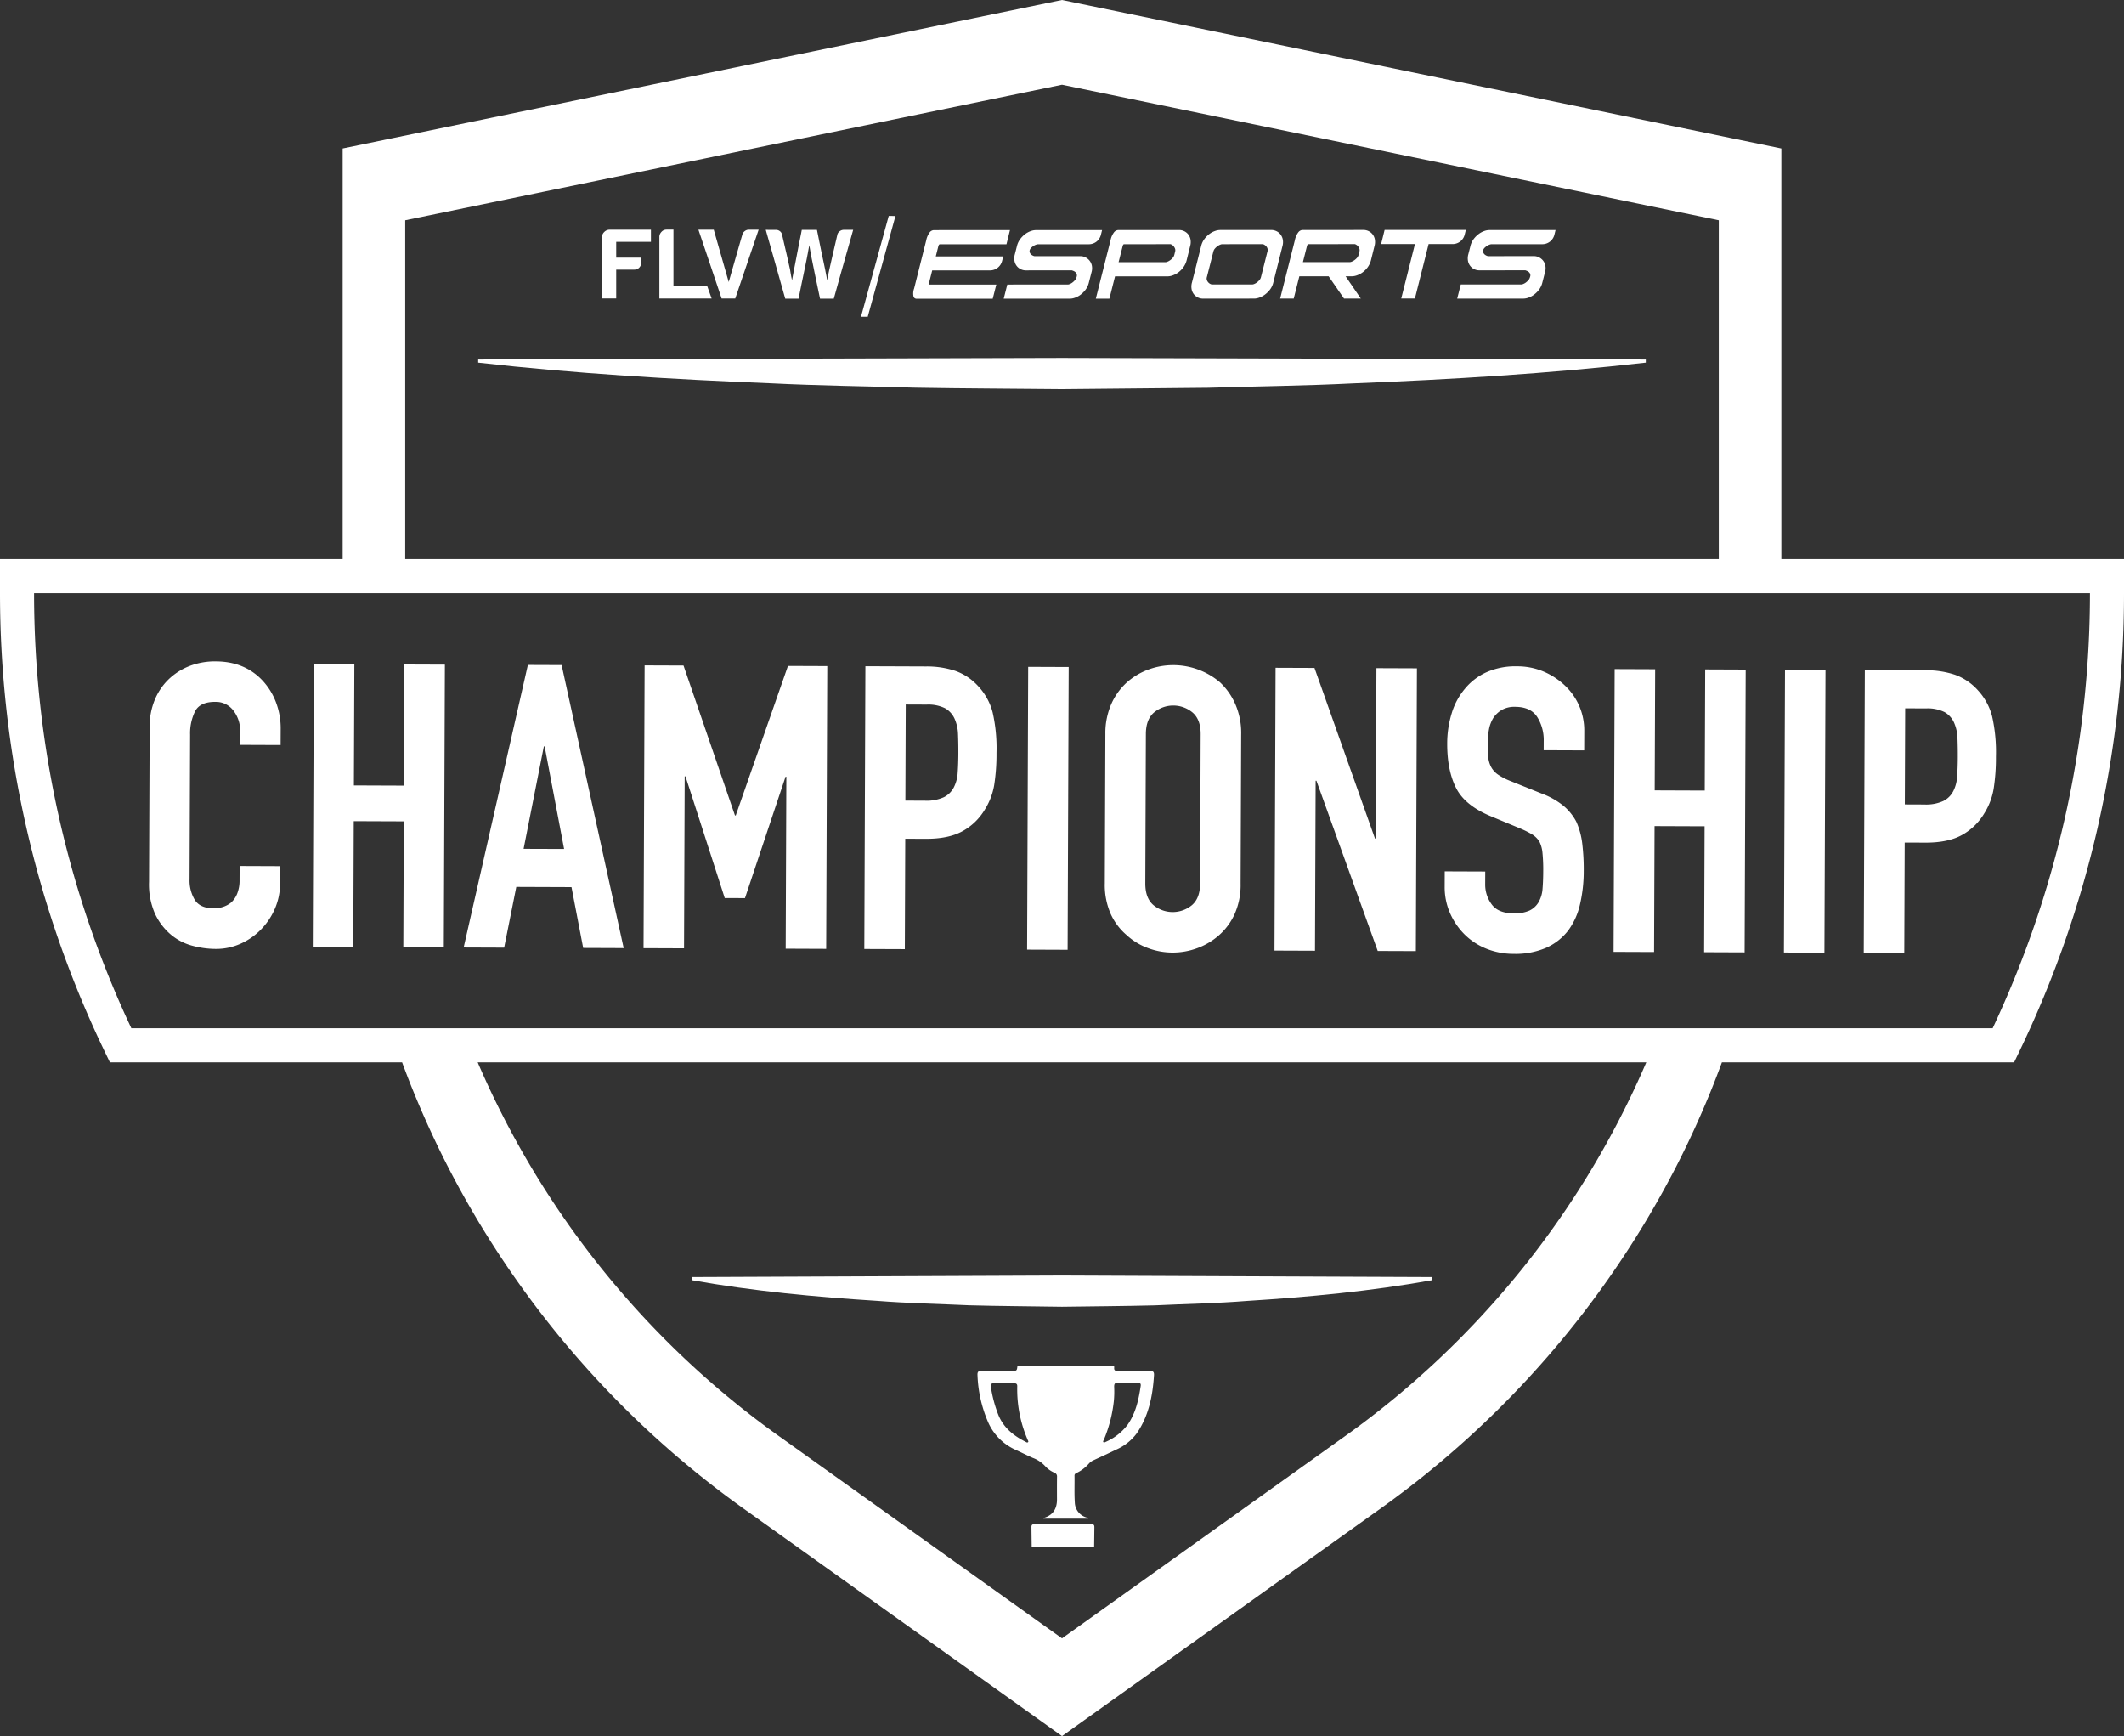
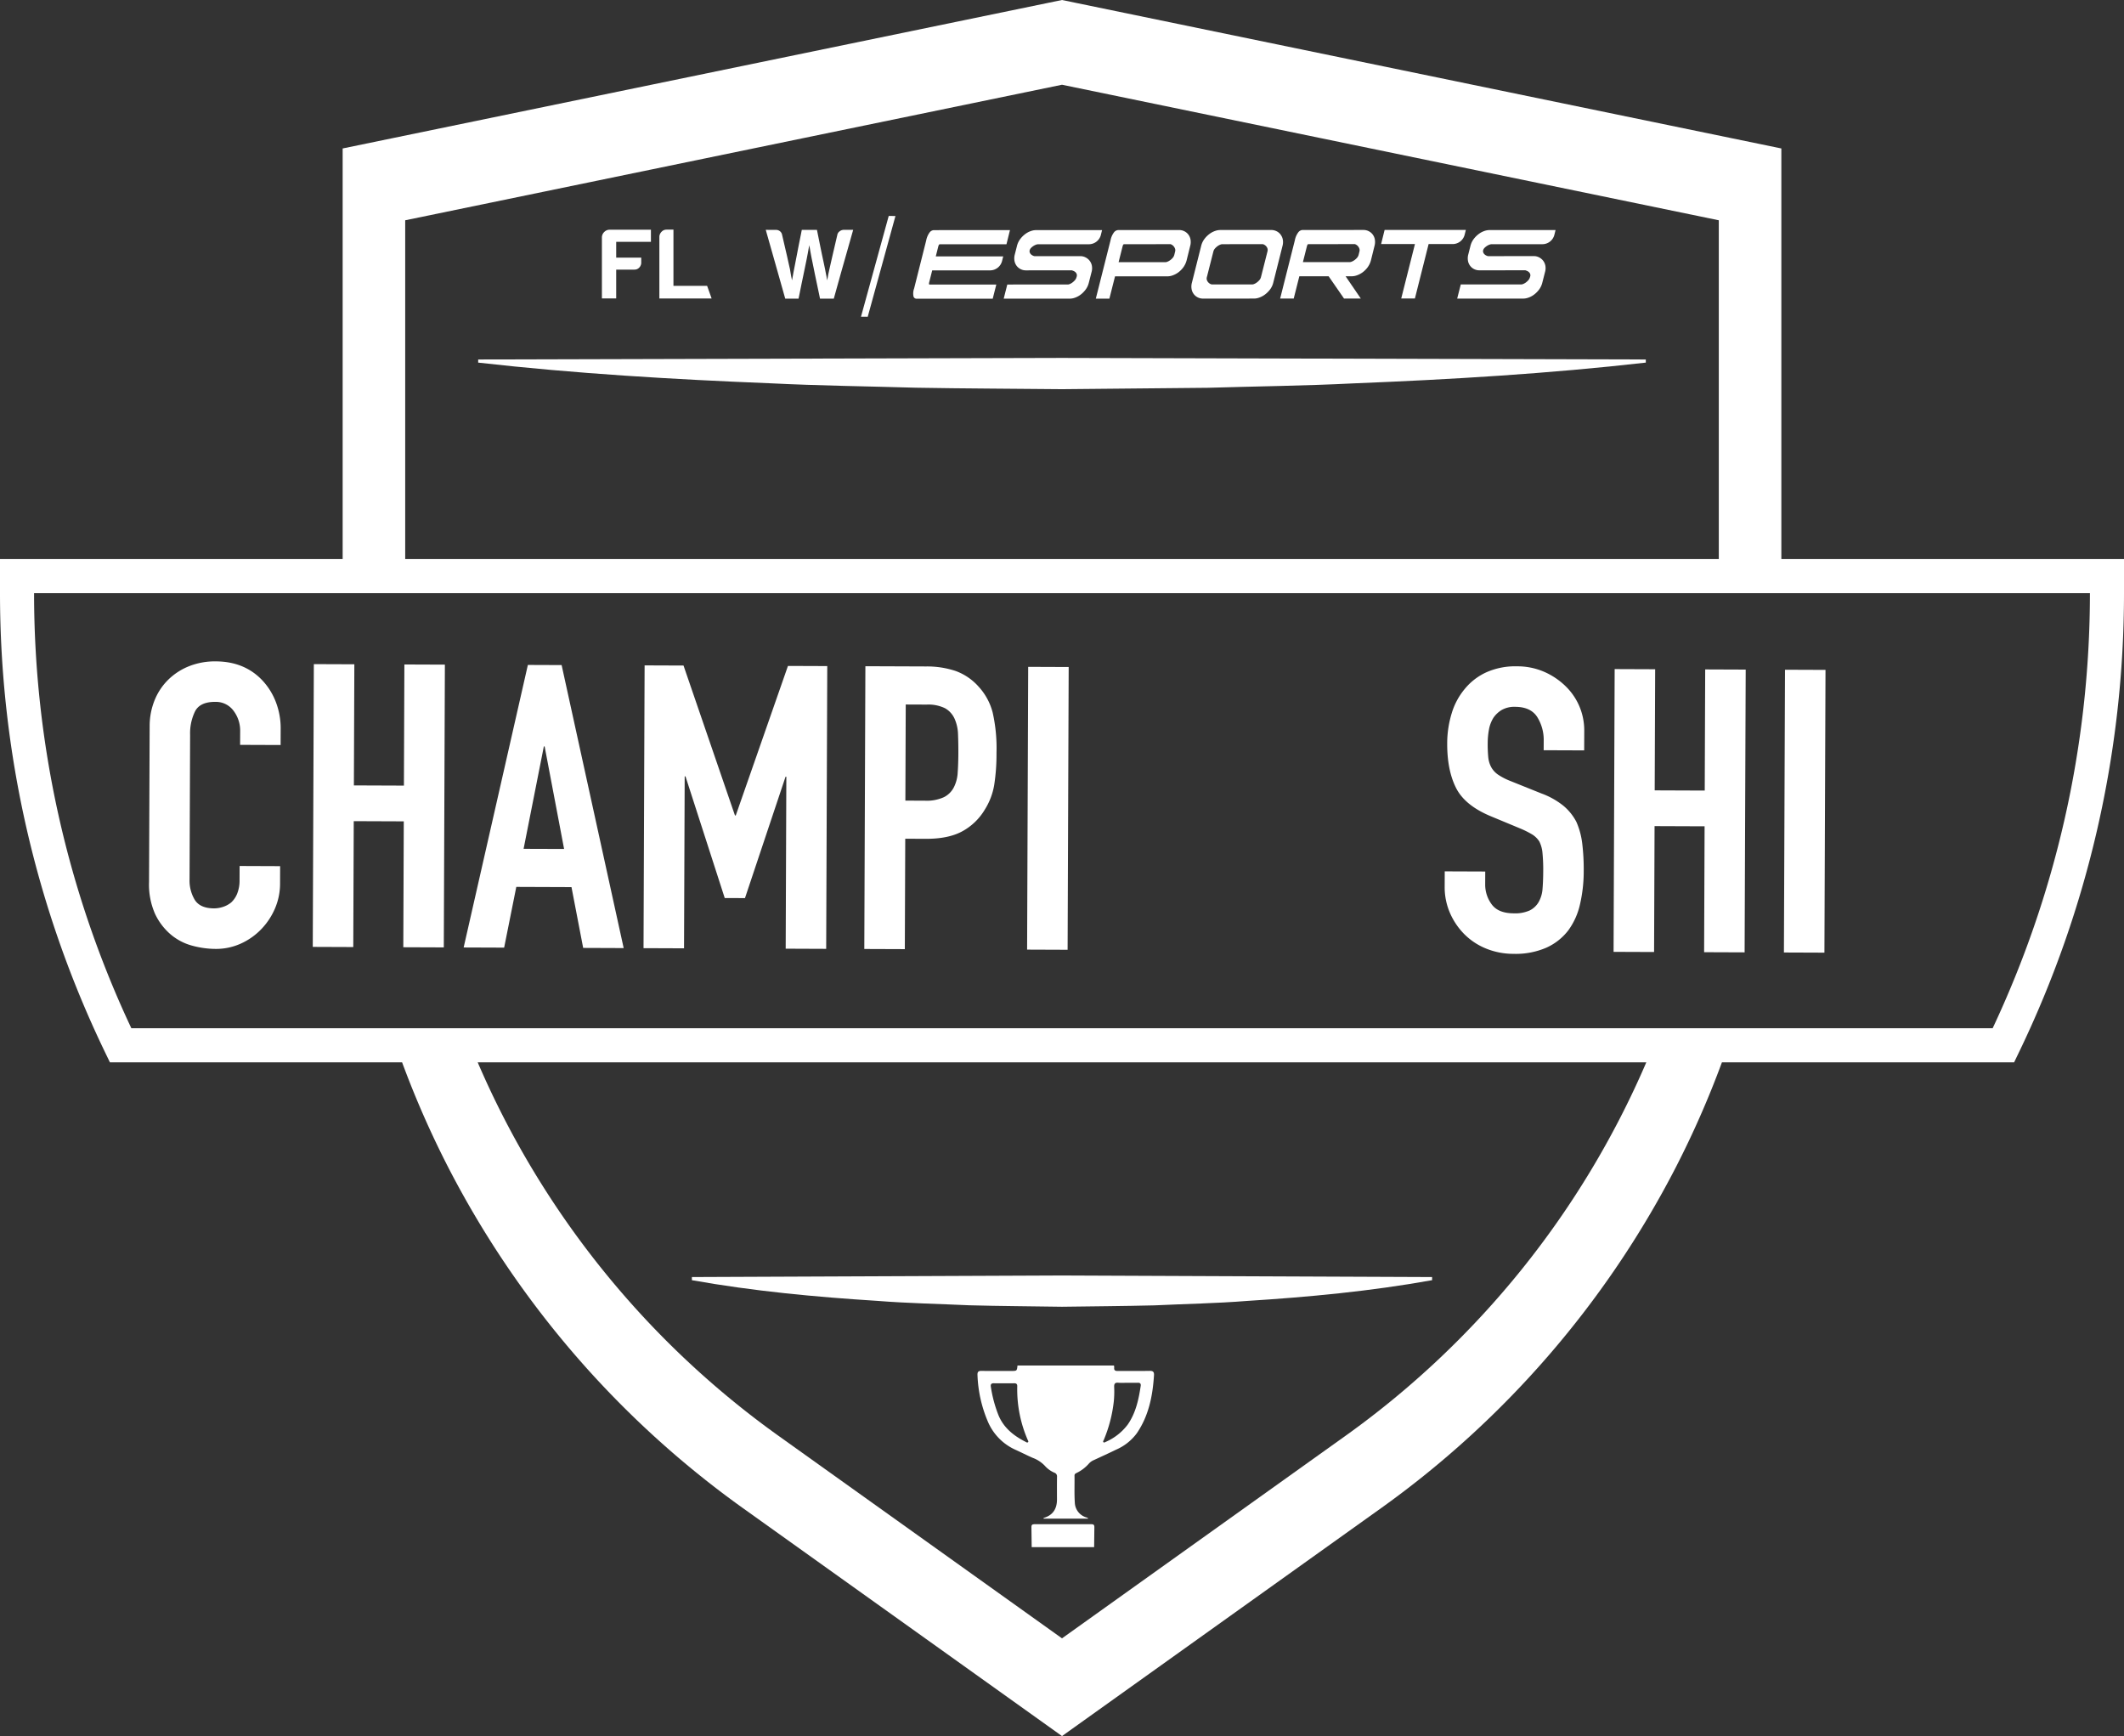
<svg xmlns="http://www.w3.org/2000/svg" width="246.623mm" height="201.55mm" viewBox="0 0 699.09 571.323">
  <rect x="0" y="0" width="699.09" height="571.323" fill="#333333" stroke="none" />
  <defs>
    <style>
      .a {
        fill: #fff;
      }
    </style>
  </defs>
  <path class="a" d="M227.731,420.262l121.814-.513,121.814.513v1.03c-20.3,3.642-40.6,5.546-60.907,6.828-10.151.813-20.3.969-30.453,1.457-10.151.251-20.3.317-30.454.459-10.151-.169-20.3-.2-30.453-.483-10.151-.474-20.3-.653-30.454-1.46-20.3-1.286-40.6-3.181-60.907-6.8Z" />
  <path class="a" d="M157.388,118.3l192.157-.513L541.7,118.3v1.03c-32.026,3.642-64.053,5.546-96.078,6.828-16.014.814-32.026.969-48.04,1.457l-48.039.46c-16.013-.17-32.026-.2-48.039-.484-16.013-.474-32.026-.653-48.039-1.459-32.026-1.287-64.053-3.181-96.079-6.8Z" />
  <g>
    <path class="a" d="M330.5,455.223c-1.128,0-2.257.025-3.383-.008-.842-.025-1.119.352-.991,1.143a42.341,42.341,0,0,0,2.492,9.323c1.73,4.224,5.024,6.805,8.925,8.792.246.126.564.406.847.1.179-.19-.014-.443-.1-.648a41.756,41.756,0,0,1-3.474-17.7c.027-.788-.334-1.024-1.05-1.008-1.089.023-2.178.006-3.266.006m40.6-.165c-1.009,0-2.026.072-3.027-.018-1.123-.1-1.391.37-1.357,1.406a32.575,32.575,0,0,1-.112,4.652,45.517,45.517,0,0,1-3.323,12.8c-.1.226-.353.5-.067.738.2.167.451,0,.652-.1a18.11,18.11,0,0,0,7.335-5.757c2.62-3.8,3.582-8.211,4.248-12.694.112-.757-.2-1.06-.971-1.034-1.124.039-2.252.01-3.378.008m-4.445-5.686a3.245,3.245,0,0,1,.071.694c-.1.9.346,1.114,1.172,1.105,3.5-.032,7,.029,10.5-.036,1.145-.021,1.5.363,1.424,1.472-.437,6.8-1.729,13.333-5.675,19.086a16.68,16.68,0,0,1-6.787,5.366c-2.445,1.194-4.923,2.322-7.393,3.465a4.523,4.523,0,0,0-1.513,1.061,12.736,12.736,0,0,1-4.143,3.165c-.378.173-.658.389-.649.862.057,2.953-.1,5.908.1,8.862a5.27,5.27,0,0,0,3.84,4.9c.145.053.284.121.424.188.031.014.049.054.181.207H343.455c-.029-.224.143-.261.281-.305,2.934-.945,4.163-3.057,4.156-6.03-.007-2.49-.022-4.98.014-7.469a1.262,1.262,0,0,0-.871-1.322,8.857,8.857,0,0,1-3.106-2.234,10.48,10.48,0,0,0-4.041-2.659c-1.888-.824-3.722-1.773-5.6-2.62a17.769,17.769,0,0,1-9.259-9.577,42.775,42.775,0,0,1-3.3-15.06c-.046-1,.262-1.37,1.309-1.352,3.266.057,6.534.021,9.8.02,1.865,0,1.865,0,2.059-1.786Z" />
    <path class="a" d="M339.569,509.15c-.025-2.215-.035-4.431-.084-6.645-.021-.964.615-.909,1.254-.909H356.5c.933,0,1.868.019,2.8,0,.643-.013.911.269.9.907-.036,2.215-.055,4.431-.08,6.646Z" />
  </g>
  <g>
    <path class="a" d="M200.669,75.6h13.575v3.978H202.815v5.208h8.24v1.7a1.875,1.875,0,0,1-.189.852,2.078,2.078,0,0,1-.473.727,2.3,2.3,0,0,1-.727.506,2.361,2.361,0,0,1-.852.157h-6V98.2H198.11V78.184a2.5,2.5,0,0,1,.759-1.83,2.455,2.455,0,0,1,1.8-.759" />
    <path class="a" d="M219.358,75.564h2.3v18.5h11.082q.5,1.391,1.483,4.167H217.022V78a2.383,2.383,0,0,1,.7-1.7,2.136,2.136,0,0,1,1.641-.726" />
-     <path class="a" d="M245.118,76.069a2.135,2.135,0,0,1,1.358-.474h3.22q-5.776,16.985-7.7,22.635h-4.486q-5.715-16.983-7.64-22.635h5.052q3.693,12.912,4.924,17.206,3.345-11.681,4.486-15.595a2.058,2.058,0,0,1,.789-1.137" />
    <path class="a" d="M255.441,75.655a2.011,2.011,0,0,1,1.263.438,1.867,1.867,0,0,1,.695,1.1q.98,4.232,1.641,7.072.63,2.846.978,4.356.219,1.359.379,2.241.19.916.284,1.389.254-1.326.411-2.21t.252-1.327q.947-4.893,1.579-8.176.663-3.251.979-4.893h4.987q.979,4.862,1.641,8.082.7,3.252,1.042,4.893.253,1.359.438,2.241.156.916.251,1.389.253-1.326.411-2.21.19-.854.284-1.3.853-3.788,1.516-6.63l1.105-4.735a1.941,1.941,0,0,1,.253-.694,1.73,1.73,0,0,1,.5-.538,2.359,2.359,0,0,1,.663-.378,2.1,2.1,0,0,1,.727-.127h3.093q-2.4,8.493-4.009,14.142-1.578,5.652-2.368,8.493H269.9q-1.042-4.956-1.737-8.272-.663-3.313-1.01-4.956-.315-1.643-.5-2.715-.189-1.106-.285-1.641-.315,1.641-.5,2.714-.219,1.107-.315,1.642-1.011,4.956-1.705,8.239-.664,3.315-1.01,4.989h-4.388q-2.4-8.493-4.01-14.175-1.609-5.651-2.4-8.46Z" />
    <polygon class="a" points="285.602 104.24 283.385 104.227 292.513 71.06 294.727 71.085 285.602 104.24" />
    <path class="a" d="M354.355,90.115a1.677,1.677,0,0,0-.446-.6,2.2,2.2,0,0,0-.609-.367q-.332-.129-.5-.182l-15.241.006a3.808,3.808,0,0,1-2.776-1.28,3.857,3.857,0,0,1-.838-1.649,4.856,4.856,0,0,1,.08-2.356l.678-2.67a6.257,6.257,0,0,1,1.1-2.357,8.308,8.308,0,0,1,1.658-1.65,6.776,6.776,0,0,1,1.818-.967,5.145,5.145,0,0,1,1.613-.315l21.843-.01-.386,1.56a4.084,4.084,0,0,1-3.961,3.1l-16.81.007a2.077,2.077,0,0,0-.556.131,3.932,3.932,0,0,0-.816.393,4.709,4.709,0,0,0-.8.629,1.862,1.862,0,0,0-.506.838,1.253,1.253,0,0,0,.085.837,1.751,1.751,0,0,0,.478.6,2.409,2.409,0,0,0,.626.365,1.488,1.488,0,0,0,.494.131l15.142-.006a3.5,3.5,0,0,1,1.444.34,3.982,3.982,0,0,1,1.338.994,3.87,3.87,0,0,1,.839,1.649,4.61,4.61,0,0,1-.088,2.3l-.87,3.4a6.29,6.29,0,0,1-1.1,2.356A8.282,8.282,0,0,1,355.629,97a6.766,6.766,0,0,1-1.819.967,5.105,5.105,0,0,1-1.612.315l-21.843.01,1.182-4.66,20-.008a1.948,1.948,0,0,0,.57-.157,3.77,3.77,0,0,0,.837-.472,5.293,5.293,0,0,0,.83-.76,2.424,2.424,0,0,0,.547-1.022l.069-.209a1.359,1.359,0,0,0-.039-.89" />
    <path class="a" d="M395.852,98.263a3.739,3.739,0,0,1-1.44-.314,3.692,3.692,0,0,1-1.334-.968,3.849,3.849,0,0,1-.84-1.649,4.869,4.869,0,0,1,.081-2.356l3.017-11.99a6.274,6.274,0,0,1,1.1-2.357,8.277,8.277,0,0,1,1.657-1.65,6.8,6.8,0,0,1,1.819-.967,5.139,5.139,0,0,1,1.612-.315l17.015-.007a3.755,3.755,0,0,1,1.424.312,3.658,3.658,0,0,1,1.351.968,4,4,0,0,1,.86,1.649,4.714,4.714,0,0,1-.064,2.356l-3.017,11.989a6.145,6.145,0,0,1-1.115,2.357,8.4,8.4,0,0,1-1.691,1.65,7.038,7.038,0,0,1-1.835.967,5.064,5.064,0,0,1-1.582.315Zm1.374-7.069a1.607,1.607,0,0,0,.028,1.021,2.269,2.269,0,0,0,.483.759,2.232,2.232,0,0,0,.645.471,1.336,1.336,0,0,0,.5.157L412.25,93.6a1.933,1.933,0,0,0,.569-.157,3.776,3.776,0,0,0,.838-.472,5.293,5.293,0,0,0,.83-.76,2.427,2.427,0,0,0,.547-1.021l2.136-8.43a1.7,1.7,0,0,0-.011-1.021,2.074,2.074,0,0,0-.468-.759,2.337,2.337,0,0,0-.624-.471,1.244,1.244,0,0,0-.482-.157l-13.368.007a2.05,2.05,0,0,0-.586.157,3.9,3.9,0,0,0-.87.472,4.918,4.918,0,0,0-.846.759,2.421,2.421,0,0,0-.547,1.021Z" />
    <path class="a" d="M455.73,75.671l26.737-.011-.385,1.558a4.082,4.082,0,0,1-3.963,3.1h-7.907L465.7,98.225h-4.5l4.515-17.907H454.577Z" />
    <path class="a" d="M503.616,90.1a1.688,1.688,0,0,0-.447-.6,2.189,2.189,0,0,0-.609-.367q-.332-.13-.5-.183l-15.241.007a3.748,3.748,0,0,1-1.441-.314,3.668,3.668,0,0,1-1.333-.968,3.851,3.851,0,0,1-.84-1.648,4.86,4.86,0,0,1,.081-2.357l.677-2.67a6.275,6.275,0,0,1,1.1-2.356,8.282,8.282,0,0,1,1.658-1.65,6.781,6.781,0,0,1,1.819-.967,5.134,5.134,0,0,1,1.612-.315l21.843-.01-.386,1.56a4.083,4.083,0,0,1-3.961,3.1l-16.81.007a2.1,2.1,0,0,0-.557.132,3.932,3.932,0,0,0-.816.393,4.654,4.654,0,0,0-.8.628,1.852,1.852,0,0,0-.507.837,1.252,1.252,0,0,0,.085.837,1.742,1.742,0,0,0,.478.6,2.438,2.438,0,0,0,.627.367,1.511,1.511,0,0,0,.494.13l15.143-.007a3.519,3.519,0,0,1,1.443.34,4,4,0,0,1,1.338.994,3.87,3.87,0,0,1,.839,1.649,4.6,4.6,0,0,1-.088,2.3l-.87,3.4a6.275,6.275,0,0,1-1.1,2.356,8.256,8.256,0,0,1-1.658,1.65,6.741,6.741,0,0,1-1.819.968,5.134,5.134,0,0,1-1.612.315l-21.843.009,1.182-4.66,20-.008a1.911,1.911,0,0,0,.569-.157,3.792,3.792,0,0,0,.837-.472,5.293,5.293,0,0,0,.83-.76,2.425,2.425,0,0,0,.546-1.021l.07-.21a1.373,1.373,0,0,0-.036-.888" />
    <path class="a" d="M309.26,80.394l22.007-.01,1.154-4.66-25.063.011a1.87,1.87,0,0,0-1.346.707,6.554,6.554,0,0,0-1.166,2.7L300.88,94.9a4.814,4.814,0,0,0-.2,2.7,1.043,1.043,0,0,0,1,.706l25.062-.011,1.183-4.66-22.008.009c-.159-.035-.19-.261-.1-.68l1.007-3.981h4.43v0l14.607-.007a4.081,4.081,0,0,0,3.957-3.085l.384-1.524-18.953.01H308l.833-3.3c.116-.419.259-.645.43-.68" />
    <path class="a" d="M391.806,78.632a3.859,3.859,0,0,0-.839-1.649,3.807,3.807,0,0,0-2.775-1.282l-20.168.009a1.9,1.9,0,0,0-1.33.707,6.377,6.377,0,0,0-1.182,2.7l-4.837,19.164h4.467L367,90.943h4.888l12.47-.006a5.105,5.105,0,0,0,1.612-.315,7.038,7.038,0,0,0,1.835-.967A7.744,7.744,0,0,0,389.458,88a6.846,6.846,0,0,0,1.114-2.356l1.154-4.66a4.869,4.869,0,0,0,.08-2.356m-5.023,4.135-.273,1.1a2.425,2.425,0,0,1-.546,1.021,4.965,4.965,0,0,1-.846.76,4.153,4.153,0,0,1-.853.472,1.95,1.95,0,0,1-.57.158l-11.812,0h-3.71l1.321-5.231c.116-.419.26-.646.43-.681l15.372-.007a2.453,2.453,0,0,1,.476.236,2.218,2.218,0,0,1,.562.5,2.624,2.624,0,0,1,.415.734,1.593,1.593,0,0,1,.034.937" />
    <path class="a" d="M452.476,78.607a3.87,3.87,0,0,0-.839-1.649,3.8,3.8,0,0,0-2.774-1.281l-20.169.008a1.9,1.9,0,0,0-1.33.708,6.372,6.372,0,0,0-1.182,2.7l-4.838,19.16h4.467l1.854-7.338H437.3l5.067,7.326h5.519l-5-7.326h2.135a5.162,5.162,0,0,0,1.612-.315,7,7,0,0,0,1.835-.968,7.721,7.721,0,0,0,1.658-1.65,6.829,6.829,0,0,0,1.114-2.356l1.154-4.66a4.856,4.856,0,0,0,.08-2.356m-5.023,4.128-.273,1.1a2.417,2.417,0,0,1-.546,1.022,4.844,4.844,0,0,1-.846.759,4.036,4.036,0,0,1-.853.472,1.89,1.89,0,0,1-.57.158l-10.707,0h-4.815l1.32-5.226c.116-.419.26-.646.43-.681l15.371-.006a2.375,2.375,0,0,1,.477.235,2.218,2.218,0,0,1,.562.5,2.6,2.6,0,0,1,.414.734,1.588,1.588,0,0,1,.036.933" />
  </g>
  <path class="a" d="M692.875,183.986H586.31V48.856l-16.428-3.39L353.706.859,349.545,0l-4.161.859L129.208,45.466l-16.428,3.39v135.13H0v11.171A347.58,347.58,0,0,0,34.478,346.084l1.7,3.516h96.169a312.286,312.286,0,0,0,15.252,34.69,315.489,315.489,0,0,0,96.723,111.87l93.261,66.615,11.967,8.548,11.967-8.548,93.261-66.615A315.489,315.489,0,0,0,551.5,384.29a311.908,311.908,0,0,0,15.251-34.69h96.17l1.695-3.516A347.58,347.58,0,0,0,699.09,195.157V183.986ZM133.369,72.492,349.545,27.885,565.722,72.492V183.986H133.369ZM442.806,472.544l-93.261,66.615-93.261-66.615A293.434,293.434,0,0,1,157.228,349.6H541.862A293.427,293.427,0,0,1,442.806,472.544ZM679.428,270.067a336.9,336.9,0,0,1-23.571,68.318H43.233A336.345,336.345,0,0,1,11.215,195.2h676.66A336.866,336.866,0,0,1,679.428,270.067Z" />
  <g>
    <path class="a" d="M92.2,285.039l-.022,5.75a20.718,20.718,0,0,1-1.666,8.163,22.6,22.6,0,0,1-4.534,6.844,21.758,21.758,0,0,1-6.75,4.745,19.7,19.7,0,0,1-8.3,1.732,29.8,29.8,0,0,1-7.707-1.075,18.216,18.216,0,0,1-7.044-3.686,20.214,20.214,0,0,1-5.136-6.75,23.82,23.82,0,0,1-1.986-10.529l.2-51.232a22.683,22.683,0,0,1,1.6-8.489,19.963,19.963,0,0,1,4.47-6.779,20.669,20.669,0,0,1,6.878-4.483,23.074,23.074,0,0,1,8.827-1.6q9.411.036,15.269,6.2a21.852,21.852,0,0,1,4.481,7.14,24.056,24.056,0,0,1,1.6,8.959l-.02,5.227-13.331-.051.017-4.443a10.8,10.8,0,0,0-2.2-6.805,7.206,7.206,0,0,0-6-2.9q-4.966-.019-6.611,3.046a16.44,16.44,0,0,0-1.663,7.771l-.181,47.572a12.315,12.315,0,0,0,1.738,6.8q1.755,2.751,6.328,2.768a9.644,9.644,0,0,0,2.812-.446A8.368,8.368,0,0,0,76.076,297a7.958,7.958,0,0,0,1.972-2.867,11.657,11.657,0,0,0,.8-4.572l.017-4.574Z" />
    <path class="a" d="M102.944,311.611l.354-93.054,13.331.05-.152,39.862,16.468.063.152-39.862,13.331.051-.355,93.054-13.331-.05.158-41.43-16.468-.063-.157,41.43Z" />
    <path class="a" d="M152.606,311.8l21.136-92.975,11.109.042L205.276,312l-13.331-.051L188.1,291.939l-18.167-.069-4,19.981Zm33.059-32.417-6.405-33.744H179l-6.663,33.7Z" />
    <path class="a" d="M211.81,312.026l.355-93.055,12.808.049,16.933,49.337h.261l17.179-49.207,12.938.049-.354,93.055L258.6,312.2l.215-56.59h-.261L245.2,295.555l-6.664-.026-12.918-40.042h-.261l-.216,56.591Z" />
    <path class="a" d="M284.476,312.3l.355-93.055,20,.076a29.749,29.749,0,0,1,9.665,1.475,18.6,18.6,0,0,1,7.562,5.126,19.949,19.949,0,0,1,4.672,8.579,53.589,53.589,0,0,1,1.257,13.27,66.076,66.076,0,0,1-.759,10.584,22.163,22.163,0,0,1-3.1,8.091,19.454,19.454,0,0,1-7.345,7.095q-4.586,2.531-12.035,2.5l-6.795-.026-.139,36.333Zm13.638-80.457-.12,31.628,6.4.024a13.639,13.639,0,0,0,6.277-1.152,7.411,7.411,0,0,0,3.28-3.255,11.972,11.972,0,0,0,1.261-4.831q.206-2.873.22-6.4.012-3.266-.107-6.208a13.485,13.485,0,0,0-1.157-5.167,7.441,7.441,0,0,0-3.124-3.411,12.458,12.458,0,0,0-6.007-1.2Z" />
    <path class="a" d="M338.06,312.507l.354-93.055,13.331.051-.354,93.055Z" />
-     <path class="a" d="M363.817,241.506a23.788,23.788,0,0,1,2-9.925,20.991,20.991,0,0,1,5.255-7.168,22.139,22.139,0,0,1,7.139-4.155,23.728,23.728,0,0,1,23.314,4.271,21.926,21.926,0,0,1,5.069,7.208,23.783,23.783,0,0,1,1.923,9.94l-.187,49.14a23.542,23.542,0,0,1-2,10.057,20.761,20.761,0,0,1-5.122,6.907,22.4,22.4,0,0,1-7.272,4.285,23.186,23.186,0,0,1-16.074-.061,20.962,20.962,0,0,1-7.107-4.34,19.938,19.938,0,0,1-5.2-6.947,23.575,23.575,0,0,1-1.921-10.071ZM376.961,290.7q-.018,4.838,2.651,7.133a9.929,9.929,0,0,0,12.678.048q2.685-2.274,2.707-7.112l.187-49.141q.019-4.835-2.653-7.133a9.924,9.924,0,0,0-12.677-.048q-2.688,2.277-2.706,7.112Z" />
-     <path class="a" d="M419.482,312.817l.355-93.054,12.807.048,19.914,56.145h.261l.214-56.068,13.331.051-.355,93.054-12.546-.047-20.176-56.015h-.261l-.213,55.937Z" />
    <path class="a" d="M521.413,246.942l-13.331-.05.012-3.006a14.224,14.224,0,0,0-2.127-7.915q-2.143-3.342-7.24-3.361a8.392,8.392,0,0,0-4.449,1.029,8.763,8.763,0,0,0-2.753,2.6,11.026,11.026,0,0,0-1.453,3.85,25.081,25.081,0,0,0-.41,4.508,43.593,43.593,0,0,0,.18,4.575,8.655,8.655,0,0,0,.967,3.271,7.219,7.219,0,0,0,2.278,2.492,20.9,20.9,0,0,0,4.109,2.107l10.178,4.09a25.334,25.334,0,0,1,7.173,4.013,17.243,17.243,0,0,1,4.292,5.31,24.749,24.749,0,0,1,1.934,7.131,70.716,70.716,0,0,1,.489,9.085,47.879,47.879,0,0,1-1.219,10.908,23,23,0,0,1-3.823,8.546,18.8,18.8,0,0,1-7.21,5.724,25.388,25.388,0,0,1-10.856,2.049,23.735,23.735,0,0,1-9.01-1.733,21.386,21.386,0,0,1-7.17-4.732,22.814,22.814,0,0,1-4.744-7.011,21.213,21.213,0,0,1-1.731-8.7l.019-4.966,13.331.051-.016,4.182a10.889,10.889,0,0,0,2.13,6.608q2.147,2.949,7.242,2.968a11.7,11.7,0,0,0,5.3-.96,7.038,7.038,0,0,0,2.951-2.8,10.312,10.312,0,0,0,1.258-4.374q.207-2.548.219-5.685a56.7,56.7,0,0,0-.24-6.012,10.357,10.357,0,0,0-1.031-3.795,7.376,7.376,0,0,0-2.408-2.361,31.378,31.378,0,0,0-3.979-1.976l-9.526-3.957q-8.612-3.561-11.531-9.388T476.33,244.68a33.814,33.814,0,0,1,1.476-9.927,22.576,22.576,0,0,1,4.345-8.087,19.773,19.773,0,0,1,7.013-5.4,23.32,23.32,0,0,1,10.135-1.988,22.131,22.131,0,0,1,9.077,1.865,23.485,23.485,0,0,1,7.105,4.862,20.2,20.2,0,0,1,5.957,14.4Z" />
    <path class="a" d="M531.091,313.242l.355-93.054,13.331.051-.152,39.861,16.468.063.152-39.862,13.331.051-.355,93.055-13.331-.051.158-41.43-16.468-.063-.158,41.43Z" />
-     <path class="a" d="M587.157,313.456l.355-93.054,13.331.05-.355,93.055Z" />
-     <path class="a" d="M613.428,313.556l.355-93.054,20,.076a29.729,29.729,0,0,1,9.666,1.475,18.58,18.58,0,0,1,7.561,5.126,19.931,19.931,0,0,1,4.673,8.578,53.6,53.6,0,0,1,1.257,13.27,66.058,66.058,0,0,1-.759,10.584,22.174,22.174,0,0,1-3.1,8.092,19.469,19.469,0,0,1-7.345,7.1q-4.587,2.531-12.035,2.5l-6.795-.026-.139,36.333ZM627.066,233.1l-.121,31.628,6.4.025a13.626,13.626,0,0,0,6.278-1.153,7.4,7.4,0,0,0,3.28-3.254,11.977,11.977,0,0,0,1.26-4.831q.207-2.874.221-6.4.012-3.267-.107-6.209a13.485,13.485,0,0,0-1.158-5.167,7.431,7.431,0,0,0-3.123-3.41,12.446,12.446,0,0,0-6.007-1.2Z" />
+     <path class="a" d="M587.157,313.456l.355-93.054,13.331.05-.355,93.055" />
  </g>
</svg>